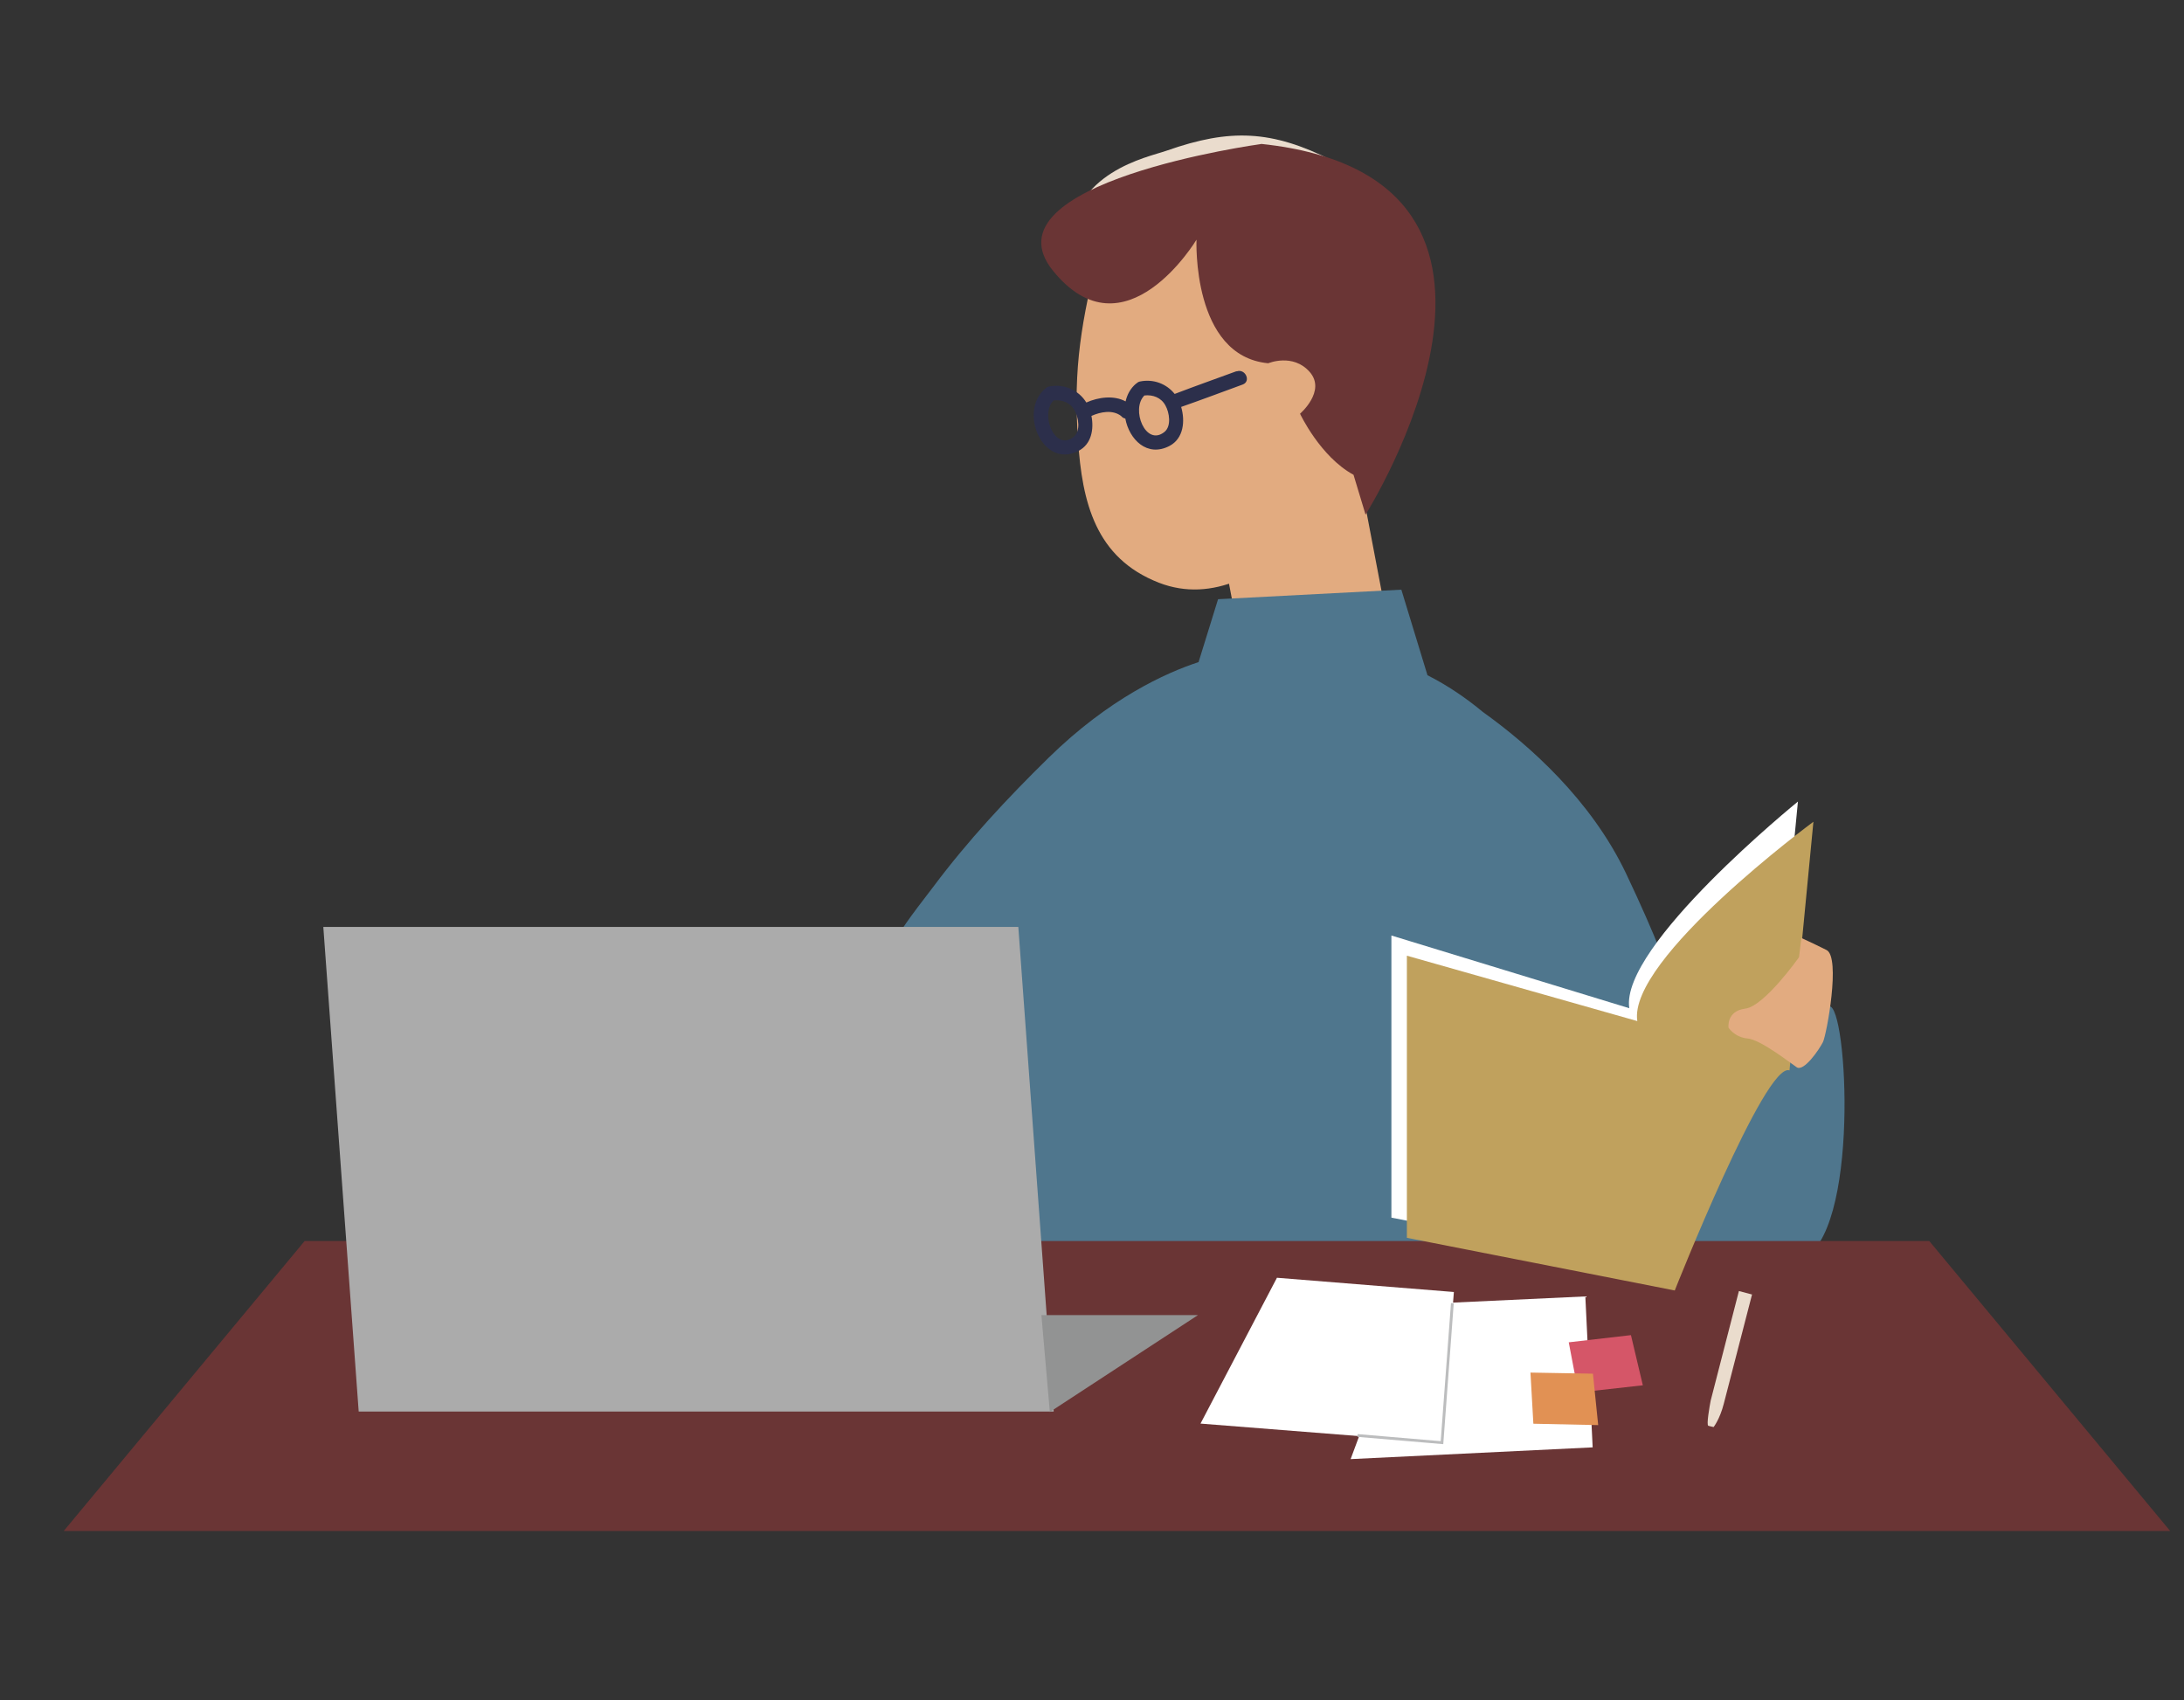
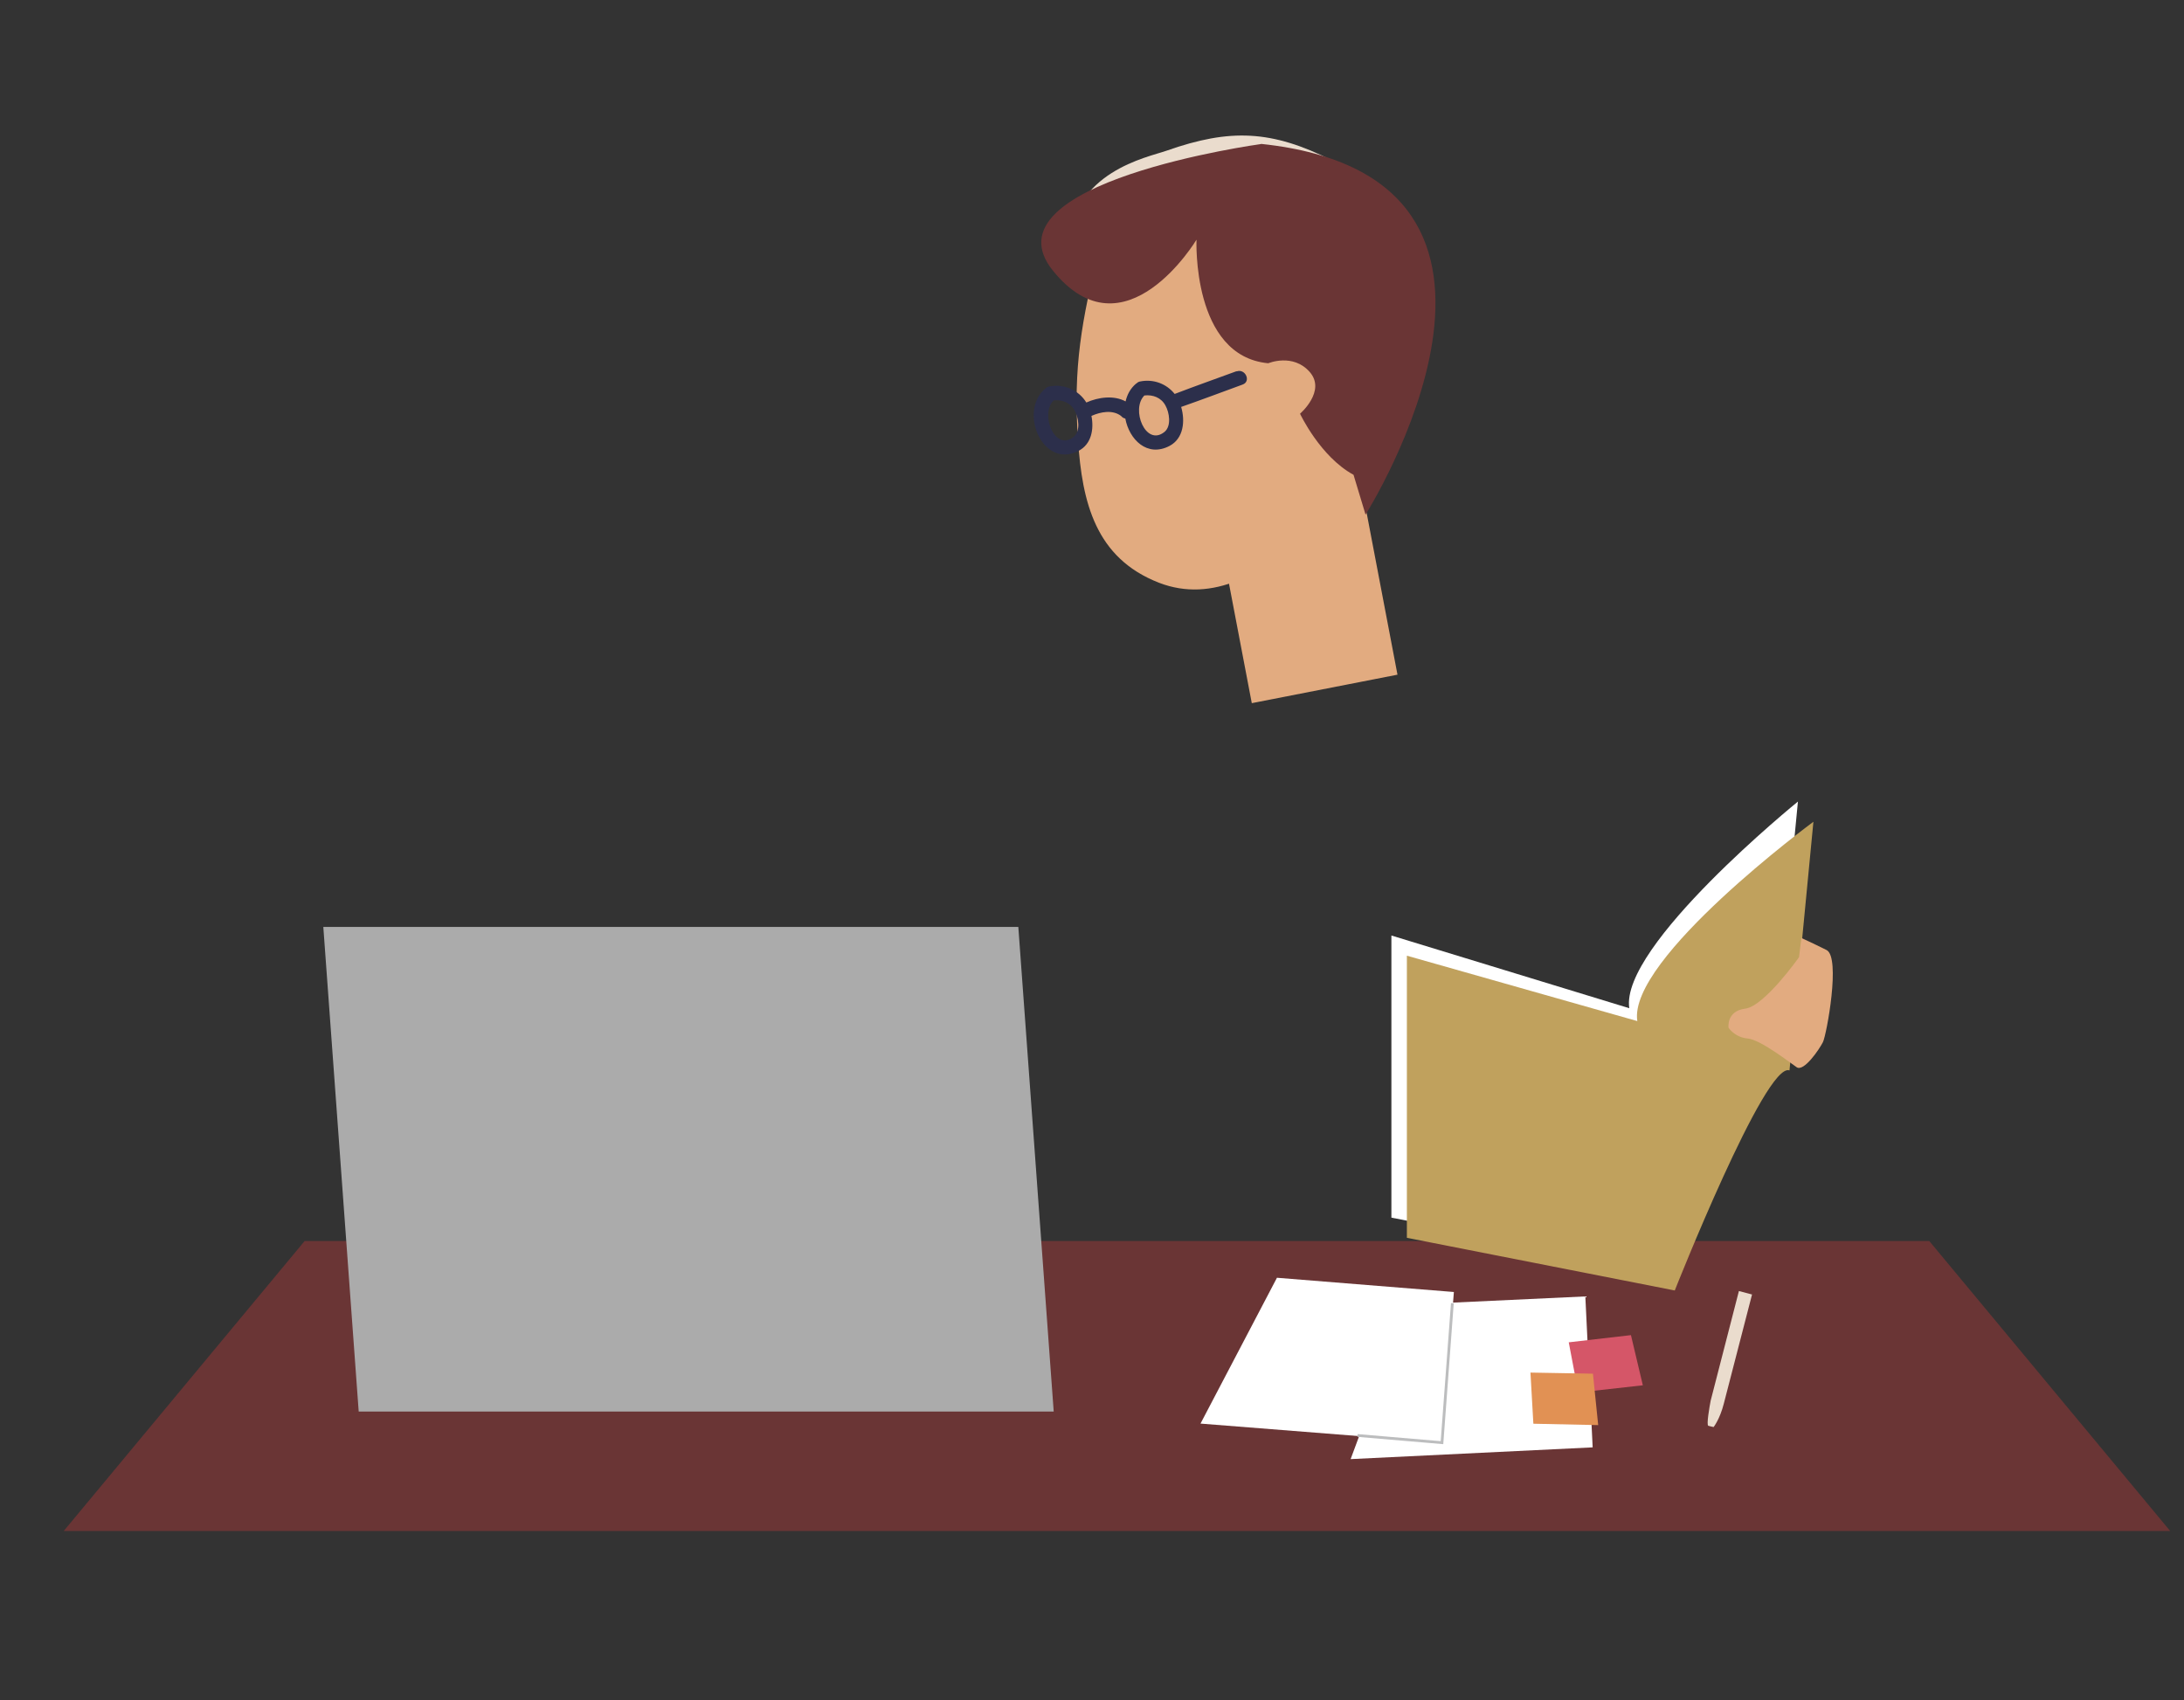
<svg xmlns="http://www.w3.org/2000/svg" id="_レイヤー_2" viewBox="0 0 158 123">
  <rect x="0" y="0" width="158" height="123" fill="#333333" stroke="none" />
  <defs>
    <style>.cls-1{fill:#6a3535;}.cls-1,.cls-2,.cls-3,.cls-4,.cls-5,.cls-6,.cls-7,.cls-8,.cls-9,.cls-10,.cls-11,.cls-12,.cls-13{stroke-width:0px;}.cls-2{fill:#c0a15d;}.cls-14{stroke:#bcbdbe;stroke-miterlimit:10;stroke-width:.2px;}.cls-14,.cls-5{fill:none;}.cls-3{fill:#e19154;}.cls-4{fill:#d55668;}.cls-6{fill:#792d42;}.cls-7{fill:#eadccd;}.cls-8{fill:#fff;}.cls-9{fill:#929393;}.cls-15{clip-path:url(#clippath);}.cls-10{fill:#4f768d;}.cls-11{fill:#e2ab80;}.cls-12{fill:#2c2f4b;}.cls-13{fill:#ababab;}</style>
    <clipPath id="clippath">
      <rect class="cls-5" width="158" height="123" />
    </clipPath>
  </defs>
  <g id="_イラスト">
    <g class="cls-15">
      <path class="cls-7" d="m96.38,11.61c-4.38-2.2-7.38-2.33-11.98-.71-1.42.5-6.81,1.5-7.15,6.96-.24.2.15.92,1.09,1.65,1.57,1.21,3.26-.72,2.64-2.22,2.71-2.02,5.99-2.92,9.19-2.53-.14.08-.27.17-.39.27-.3.25-.74,1.29-1,1.39-2.19.85-.63,4.18,1.54,3.33.26-.1.43-.22.58-.34-.05.89.49,1.74,1.59,1.9,2.61.39-1.83,3.97-2.3,4.26-1.95,1.24-.45,4.58,1.54,3.33,1.4-.87,2.88-1.88,3.88-3.2.03.21.06.43.09.64.05.36.23.66.47.9-1.01,1.22-2.39,2.16-3.83,2.78-1.45.62.43,8.84,1.61,7.97,6.83-3.52,7.49-11.66,7.79-14.26.66-5.83-2.1-10.47-5.36-12.11Z" />
      <path class="cls-11" d="m99.81,26.53c.14-4.93-1.38-9.43-5.7-12.09-3.67-2.26-7.06-.26-11.38.29-1.41.18-2.77,1.47-3.2,3.25-1.27,5.2-1.91,8.53-1.54,13.88.3,4.46,1.25,8.51,5.86,10.3,7.68,2.98,15.75-8.42,15.96-15.63Z" />
      <polygon class="cls-11" points="101.1 48.81 90.56 50.87 87.59 35.3 98.13 33.23 101.1 48.81" />
-       <path class="cls-10" d="m116.87,90.21l14.15.44c3.69-3.46,2.42-20.13,1.04-17.59-1.38,2.54-5.45-3.69-5.45-3.69l-4.82,5.13s.23-2.08-4.15-11.3c-2.54-5.34-7.02-9.3-10.36-11.69-1.24-1.03-2.57-1.93-4.01-2.66l-1.89-6.19-13.26.69-1.41,4.55c-2.38.78-6.47,2.63-10.85,6.92-2.99,2.93-5.85,6-8.36,9.36-1.7,2.28-5.32,6.42-3.74,9.51.13.26.29.53.45.78.06.14.15.27.26.4,1.35,1.93,3.44,3.62,5.52,4.79-1.52,6.43-3.34,14.39-3.83,17.36-.71,4.28-.99,9.19,3.45,9.8h48.04l-.77-16.64" />
      <path class="cls-12" d="m89.47,26.85c-1.5.55-3,1.08-4.49,1.65-.59-.74-1.54-1.1-2.51-.9-.11.02-.19.08-.25.14-.01,0-.03.01-.04.02-.4.34-.64.79-.75,1.28-.85-.46-1.97-.31-2.84.08-.56-.91-1.62-1.37-2.69-1.16-.11.02-.19.08-.25.14-.01,0-.03.01-.04.02-1.95,1.65-.17,5.86,2.43,4.49.92-.48,1.11-1.56.92-2.52.67-.3,1.53-.46,2.14,0,.08.1.19.17.31.19.28,1.51,1.58,2.83,3.2,1.98,1.02-.54,1.14-1.8.84-2.82,1.49-.52,2.97-1.08,4.45-1.62.63-.23.19-1.18-.44-.95Zm-11.8,4.76c-1.36,1.09-2.45-1.65-1.45-2.64.61-.07,1.21.15,1.52.72.29.51.45,1.5-.07,1.92Zm6.57-.36c-1.36,1.09-2.45-1.65-1.45-2.64.61-.07,1.21.15,1.52.72.29.51.45,1.5-.07,1.92Z" />
-       <path class="cls-6" d="m55.81,100.8c-.15-.16-.33-.29-.53-.37.34-2.28.74-4.6,1.69-6.66-.15,2.1-.28,4.21-.38,6.31-.33.13-.61.37-.77.72Z" />
      <polygon class="cls-1" points="157 110.76 4.61 110.76 22.04 89.78 139.57 89.78 157 110.76" />
      <polygon class="cls-13" points="76.23 102.12 25.95 102.12 23.39 67.06 73.67 67.06 76.23 102.12" />
-       <polygon class="cls-9" points="75.95 102.15 86.67 95.14 75.34 95.14 75.95 102.15" />
      <polygon class="cls-8" points="92.38 92.44 105.18 93.47 104.32 104.37 86.85 102.99 92.38 92.44" />
      <polygon class="cls-8" points="101.86 94.39 114.69 93.79 115.22 104.71 97.71 105.56 101.86 94.39" />
      <polyline class="cls-14" points="105.07 94.28 104.32 104.37 98.21 103.85" />
      <path class="cls-8" d="m130.07,57.99s-12.89,10.45-12.2,14.95l-17.21-5.26v20.41l19.38,3.81s6.57-16.61,8.3-15.92l1.73-17.99Z" />
      <path class="cls-2" d="m131.19,59.45s-13.44,9.92-12.74,14.42l-16.67-4.73v20.41l19.38,3.81s6.57-16.61,8.3-15.92l1.73-17.99Z" />
      <path class="cls-1" d="m91.23,10.42s-20.24,2.77-15.05,9.17c5.19,6.4,10.38-2.25,10.38-2.25,0,0-.35,8.42,5.19,8.94,0,0,1.79-.75,3,.63s-.7,3.02-.7,3.02c0,0,1.45,3.1,3.87,4.42l.87,2.88s15.4-24.39-7.55-26.82Z" />
      <path class="cls-11" d="m130.15,69.25s-2.51,3.55-3.89,3.72-1.21,1.38-1.21,1.38c0,0,.43.69,1.38.78.95.09,3.03,1.73,3.55,2.08s1.64-1.3,1.9-1.82,1.3-6.14.26-6.66-1.82-.87-1.82-.87l-.17,1.38Z" />
      <polygon class="cls-4" points="113.49 97.11 117.99 96.59 118.85 100.22 114.18 100.74 113.49 97.11" />
      <polygon class="cls-3" points="110.72 99.3 115.24 99.38 115.62 103.1 110.93 103 110.72 99.3" />
      <path class="cls-7" d="m123.75,101.37c-.06.32-.32,1.74-.16,1.78.18.05.38.09.38.09,0,0,.45-.56.74-1.7l2.04-7.89-.95-.25-2.05,7.96h0Z" />
    </g>
  </g>
</svg>